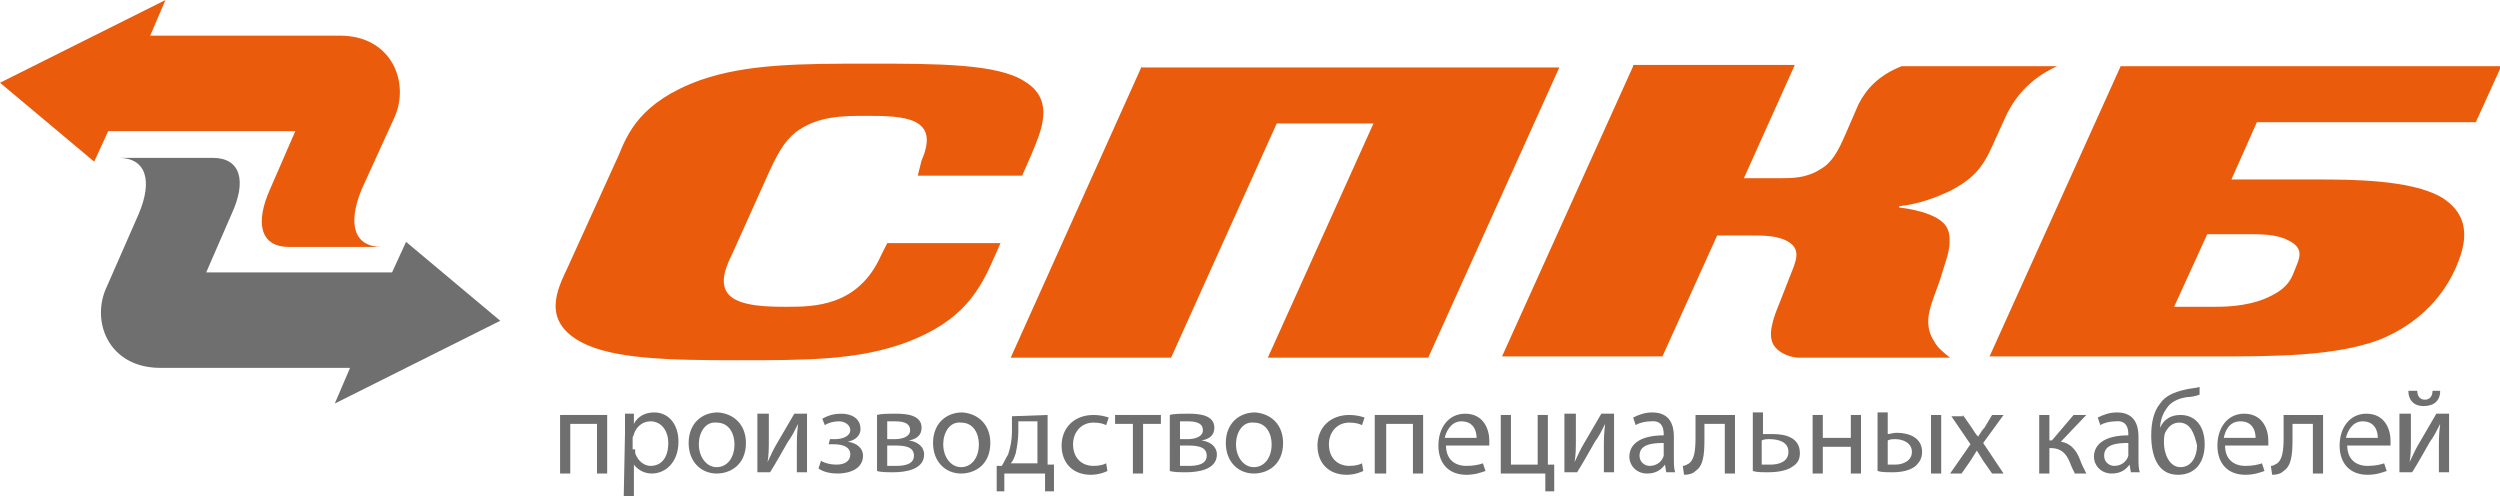
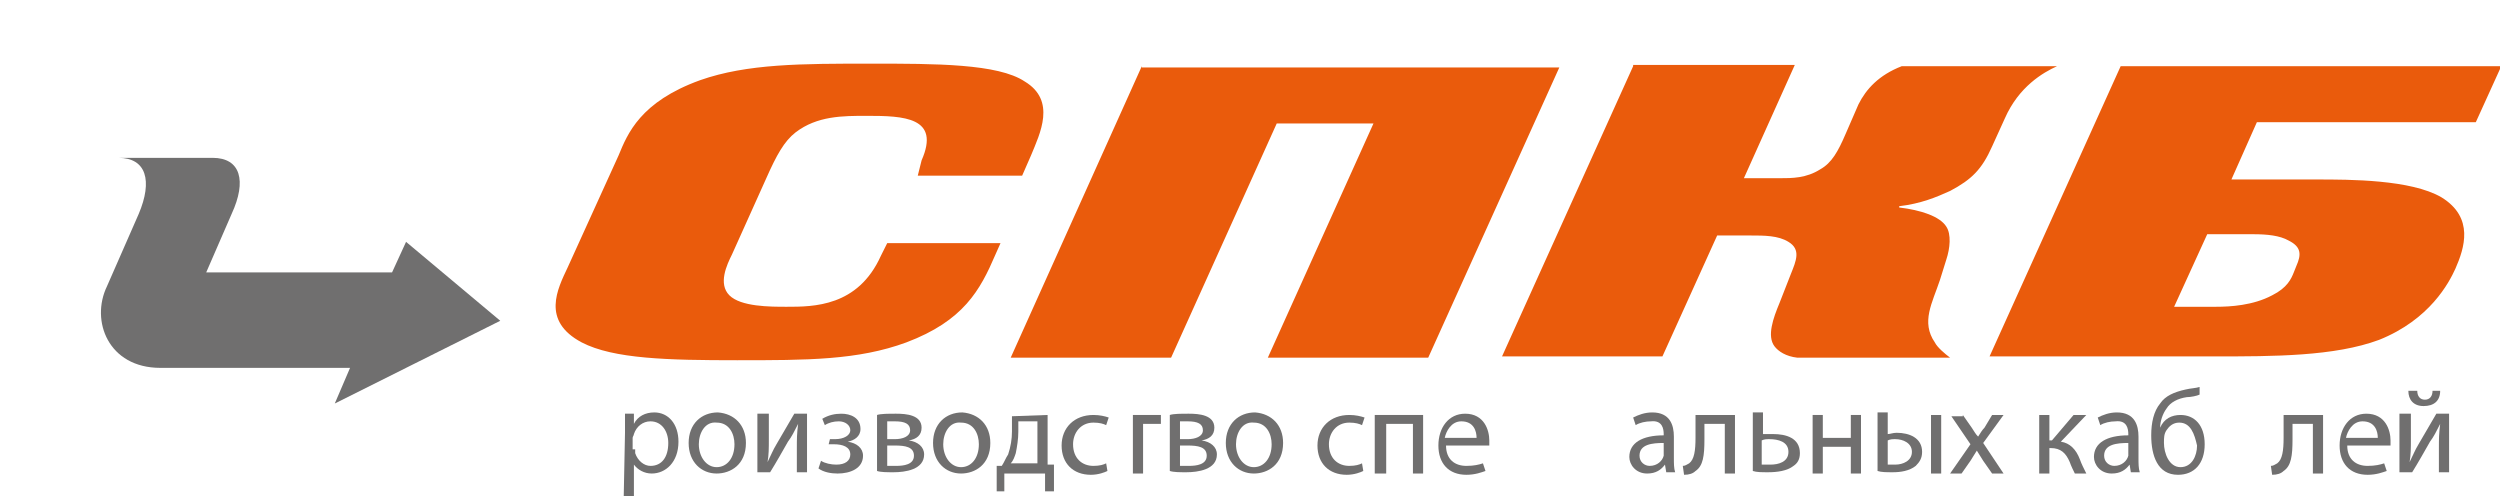
<svg xmlns="http://www.w3.org/2000/svg" id="Слой_1" x="0px" y="0px" viewBox="0 0 196.4 39" style="enable-background:new 0 0 196.4 39;" xml:space="preserve">
  <style type="text/css"> .st0{fill-rule:evenodd;clip-rule:evenodd;fill:#EA5B0C;} .st1{fill-rule:evenodd;clip-rule:evenodd;fill:#706F6F;} .st2{fill:#706F6F;} </style>
  <g>
    <path class="st0" d="M72.1,13.8h8.2l0.7-1.6c0.7-1.7,2-4.3-0.5-5.8C78.4,5,73.5,5,68.4,5C63,5,58.7,5,55,6.3 c-4.7,1.7-5.7,4.2-6.4,5.9l-4,8.8c-0.8,1.7-2.1,4.2,1.1,5.9c2.5,1.3,6.8,1.4,12.2,1.4c5.5,0,9.5,0,13.3-1.4c4.5-1.7,5.8-4.1,7-6.9 l0.4-0.9h-8.9l-0.5,1c-1.8,4-5.3,4-7.4,4c-1.3,0-3.6,0-4.5-0.9s-0.2-2.4,0.2-3.2l2.7-6c0.8-1.8,1.4-2.9,2.3-3.6 c1.7-1.3,3.7-1.3,5.6-1.3c2.9,0,5.8,0.1,4.3,3.5L72.1,13.8L72.1,13.8z M89.7,5.2L79.4,28.1H92l8.3-18.4h7.6l-8.3,18.4h12.6 l10.3-22.8H89.7V5.2z M128.3,5.2L118,28h12.6l4.3-9.5h2.6c1.1,0,2.2,0,3,0.5c1,0.6,0.6,1.5,0.2,2.5l-0.9,2.3 c-0.5,1.2-1,2.6-0.4,3.4c0.3,0.4,0.9,0.8,1.8,0.9h12c-0.4-0.3-1-0.8-1.2-1.2c-1.1-1.6-0.2-3.1,0.4-4.9l0.5-1.6c0.3-0.9,0.4-2,0-2.6 c-0.5-0.8-2-1.3-3.7-1.5v-0.1c1.7-0.2,2.9-0.7,4-1.2c1.7-0.9,2.5-1.7,3.3-3.5l1-2.2c1.1-2.5,3-3.6,4.1-4.1h-12.2 c-1.8,0.7-2.8,1.8-3.4,3l-1,2.3c-0.6,1.4-1.1,2.3-2,2.8c-1.1,0.7-2.2,0.7-3.2,0.7H137l4-8.9h-12.7V5.2z M166.6,5.2L156.3,28H174 c4.6,0,9.4,0,12.9-1.3c4-1.6,5.5-4.5,6-5.6c0.7-1.6,1.5-4-1.1-5.6c-2.4-1.4-7.2-1.4-9.8-1.4h-6.7l2-4.5h17.2l2-4.4L166.6,5.2 L166.6,5.2z M173.4,18.4h3.6c1.1,0,2.1,0.1,2.8,0.5c1,0.5,1,1.1,0.6,2l-0.2,0.5c-0.2,0.5-0.5,1.2-1.7,1.8c-1.5,0.8-3.3,0.9-4.4,0.9 h-3.3L173.4,18.4L173.4,18.4z" />
-     <path class="st0" d="M26.7,2.8H11.8L13,0L0,6.5l7.4,6.2l1.1-2.4h14.7l-2,4.6c-1.2,2.7-0.7,4.5,1.5,4.5H30c-2.2,0-2.7-1.8-1.6-4.5 L31,9.2C32.2,6.5,30.8,2.8,26.7,2.8L26.7,2.8z" />
    <path class="st1" d="M12.6,28.9h14.9l-1.2,2.8l13-6.5L31.9,19l-1.1,2.4H16.2l2-4.6c1.2-2.6,0.7-4.4-1.5-4.4H9.3 c2.2,0,2.7,1.8,1.6,4.4l-2.5,5.7C7.1,25.2,8.5,28.9,12.6,28.9L12.6,28.9z" />
    <g>
-       <path class="st2" d="M47.7,32.6v4.6h-0.8v-3.9h-2.1v3.9H44v-4.6H47.7z" />
      <path class="st2" d="M49.1,34c0-0.6,0-1.1,0-1.5h0.7v0.8l0,0c0.3-0.6,0.9-0.9,1.6-0.9c1.1,0,1.9,0.9,1.9,2.3c0,1.6-1,2.5-2.1,2.5 c-0.6,0-1.1-0.3-1.4-0.7l0,0V39H49L49.1,34L49.1,34z M49.9,35.3c0,0.1,0,0.2,0,0.3c0.2,0.6,0.7,1,1.2,1c0.9,0,1.4-0.7,1.4-1.8 c0-0.9-0.5-1.7-1.4-1.7c-0.6,0-1.1,0.4-1.3,1c0,0.1-0.1,0.2-0.1,0.3v0.9H49.9z" />
      <path class="st2" d="M58.6,34.8c0,1.7-1.2,2.4-2.3,2.4c-1.2,0-2.2-0.9-2.2-2.4s1-2.4,2.3-2.4C57.7,32.5,58.6,33.4,58.6,34.8z M54.9,34.9c0,1,0.6,1.8,1.4,1.8c0.8,0,1.4-0.7,1.4-1.8c0-0.8-0.4-1.7-1.4-1.7C55.4,33.1,54.9,34,54.9,34.9z" />
      <path class="st2" d="M60.4,32.6v1.9c0,0.7,0,1.2-0.1,1.8l0,0c0.3-0.6,0.4-0.9,0.7-1.4l1.4-2.4h1v4.6h-0.8v-1.9 c0-0.7,0-1.1,0.1-1.9l0,0c-0.3,0.6-0.5,1-0.8,1.4c-0.4,0.7-0.9,1.6-1.4,2.4h-1v-4.6h0.9V32.6z" />
      <path class="st2" d="M65.2,34.5h0.4c0.7,0,1.2-0.3,1.2-0.7s-0.4-0.7-0.9-0.7c-0.4,0-0.8,0.1-1.1,0.3l-0.2-0.5 c0.5-0.3,1-0.4,1.5-0.4c0.7,0,1.5,0.3,1.5,1.2c0,0.6-0.5,0.9-1,1l0,0c0.7,0.1,1.2,0.5,1.2,1.1c0,1-1,1.4-2,1.4 c-0.5,0-1.1-0.1-1.5-0.4l0.2-0.6c0.3,0.2,0.8,0.3,1.2,0.3c0.7,0,1.1-0.3,1.1-0.8c0-0.6-0.6-0.8-1.3-0.8h-0.4L65.2,34.5z" />
      <path class="st2" d="M68.9,32.6c0.3-0.1,0.9-0.1,1.5-0.1c0.8,0,2,0.1,2,1.1c0,0.6-0.4,0.9-1,1l0,0c0.7,0.1,1.2,0.5,1.2,1.1 c0,1.2-1.5,1.4-2.4,1.4c-0.5,0-1,0-1.3-0.1C68.9,37,68.9,32.6,68.9,32.6z M69.7,36.6c0.2,0,0.4,0,0.7,0c0.6,0,1.4-0.1,1.4-0.8 S71.1,35,70.3,35h-0.6V36.6z M69.7,34.5h0.6c0.6,0,1.2-0.2,1.2-0.7s-0.4-0.7-1.2-0.7c-0.3,0-0.5,0-0.6,0V34.5z" />
      <path class="st2" d="M77.8,34.8c0,1.7-1.2,2.4-2.3,2.4c-1.2,0-2.2-0.9-2.2-2.4s1-2.4,2.3-2.4C76.9,32.5,77.8,33.4,77.8,34.8z M74.1,34.9c0,1,0.6,1.8,1.4,1.8s1.4-0.7,1.4-1.8c0-0.8-0.4-1.7-1.4-1.7C74.6,33.1,74.1,34,74.1,34.9z" />
      <path class="st2" d="M82.3,32.6v3.9h0.5v2.1h-0.7v-1.4h-3.2v1.4h-0.6v-2h0.4c0.2-0.3,0.3-0.6,0.5-0.9c0.2-0.6,0.3-1.2,0.3-1.8 v-1.2L82.3,32.6L82.3,32.6z M80,33.9c0,0.6-0.1,1.2-0.2,1.7c-0.1,0.3-0.2,0.6-0.4,0.8h2.1v-3.3H80V33.9z" />
      <path class="st2" d="M87,37c-0.2,0.1-0.7,0.3-1.3,0.3c-1.4,0-2.3-0.9-2.3-2.3c0-1.4,1-2.4,2.5-2.4c0.5,0,0.9,0.1,1.2,0.2l-0.2,0.6 c-0.2-0.1-0.5-0.2-1-0.2c-1,0-1.6,0.8-1.6,1.7c0,1.1,0.7,1.7,1.6,1.7c0.5,0,0.8-0.1,1-0.2L87,37z" />
-       <path class="st2" d="M91.2,32.6v0.7h-1.4v3.9H89v-3.9h-1.4v-0.7H91.2z" />
+       <path class="st2" d="M91.2,32.6v0.7h-1.4v3.9H89v-3.9v-0.7H91.2z" />
      <path class="st2" d="M91.9,32.6c0.3-0.1,0.9-0.1,1.5-0.1c0.8,0,2,0.1,2,1.1c0,0.6-0.4,0.9-1,1l0,0c0.7,0.1,1.2,0.5,1.2,1.1 c0,1.2-1.5,1.4-2.4,1.4c-0.5,0-1,0-1.3-0.1C91.9,37,91.9,32.6,91.9,32.6z M92.7,36.6c0.2,0,0.4,0,0.7,0c0.6,0,1.4-0.1,1.4-0.8 S94.1,35,93.3,35h-0.6V36.6z M92.7,34.5h0.6c0.6,0,1.2-0.2,1.2-0.7s-0.4-0.7-1.2-0.7c-0.3,0-0.5,0-0.6,0V34.5z" />
      <path class="st2" d="M100.8,34.8c0,1.7-1.2,2.4-2.3,2.4c-1.2,0-2.2-0.9-2.2-2.4s1-2.4,2.3-2.4C99.9,32.5,100.8,33.4,100.8,34.8z M97.1,34.9c0,1,0.6,1.8,1.4,1.8s1.4-0.7,1.4-1.8c0-0.8-0.4-1.7-1.4-1.7C97.6,33.1,97.1,34,97.1,34.9z" />
      <path class="st2" d="M107.1,37c-0.2,0.1-0.7,0.3-1.3,0.3c-1.4,0-2.3-0.9-2.3-2.3c0-1.4,1-2.4,2.5-2.4c0.5,0,0.9,0.1,1.2,0.2 l-0.2,0.6c-0.2-0.1-0.5-0.2-1-0.2c-1,0-1.6,0.8-1.6,1.7c0,1.1,0.7,1.7,1.6,1.7c0.5,0,0.8-0.1,1-0.2L107.1,37z" />
      <path class="st2" d="M111.8,32.6v4.6H111v-3.9h-2.1v3.9H108v-4.6H111.8z" />
      <path class="st2" d="M113.6,35c0,1.1,0.7,1.6,1.6,1.6c0.6,0,1-0.1,1.3-0.2l0.2,0.6c-0.3,0.1-0.8,0.3-1.5,0.3 c-1.4,0-2.2-0.9-2.2-2.3c0-1.4,0.8-2.5,2.1-2.5c1.5,0,1.9,1.3,1.9,2.1c0,0.2,0,0.3,0,0.4C117,35,113.6,35,113.6,35z M116,34.4 c0-0.5-0.2-1.3-1.2-1.3c-0.8,0-1.2,0.8-1.3,1.3H116z" />
-       <path class="st2" d="M118.7,32.6v3.9h2.1v-3.9h0.8v3.9h0.5v2.1h-0.7v-1.4h-3.5v-4.6H118.7z" />
-       <path class="st2" d="M123.8,32.6v1.9c0,0.7,0,1.2-0.1,1.8l0,0c0.3-0.6,0.4-0.9,0.7-1.4l1.4-2.4h1v4.6H126v-1.9 c0-0.7,0-1.1,0.1-1.9l0,0c-0.3,0.6-0.5,1-0.8,1.4c-0.4,0.7-0.9,1.6-1.4,2.4h-1v-4.6h0.9V32.6z" />
      <path class="st2" d="M131.5,36c0,0.4,0,0.8,0.1,1.1h-0.7l-0.1-0.6l0,0c-0.3,0.4-0.7,0.7-1.4,0.7c-0.9,0-1.4-0.7-1.4-1.3 c0-1.1,1-1.7,2.7-1.7v-0.1c0-0.4-0.1-1.1-1-1c-0.4,0-0.9,0.1-1.2,0.3l-0.2-0.6c0.4-0.2,0.9-0.4,1.5-0.4c1.4,0,1.7,1,1.7,1.9 L131.5,36L131.5,36z M130.7,34.8c-0.9,0-1.9,0.1-1.9,1c0,0.5,0.4,0.8,0.8,0.8c0.6,0,1-0.4,1.1-0.8c0-0.1,0-0.2,0-0.3L130.7,34.8 L130.7,34.8z" />
      <path class="st2" d="M136.3,32.6v4.6h-0.8v-3.9h-1.6v1.2c0,1.3-0.1,2.1-0.7,2.5c-0.2,0.2-0.5,0.3-0.9,0.3l-0.1-0.7 c0.2,0,0.3-0.1,0.5-0.2c0.4-0.3,0.5-1,0.5-2v-1.8C133.2,32.6,136.3,32.6,136.3,32.6z" />
      <path class="st2" d="M138.5,32.6v1.5c0.2,0,0.5,0,0.8,0c1,0,2.1,0.3,2.1,1.5c0,0.5-0.2,0.8-0.5,1c-0.5,0.4-1.3,0.5-2,0.5 c-0.5,0-0.9,0-1.2-0.1v-4.6h0.8V32.6z M138.5,36.5c0.2,0,0.3,0,0.6,0c0.6,0,1.4-0.2,1.4-1s-0.8-1-1.5-1c-0.2,0-0.4,0-0.6,0.1v1.9 H138.5z" />
      <path class="st2" d="M143.2,32.6v1.8h2.2v-1.8h0.8v4.6h-0.8v-2.1h-2.2v2.1h-0.8v-4.6H143.2z" />
      <path class="st2" d="M148.3,32.6v1.5c0.2,0,0.4-0.1,0.7-0.1c1,0,2,0.4,2,1.5c0,0.5-0.2,0.8-0.5,1.1c-0.5,0.4-1.2,0.5-1.8,0.5 c-0.5,0-0.9,0-1.2-0.1v-4.6h0.8V32.6z M148.3,36.5c0.2,0,0.4,0,0.6,0c0.6,0,1.3-0.3,1.3-1s-0.7-1-1.3-1c-0.2,0-0.4,0-0.6,0.1V36.5 z M152.5,32.6v4.6h-0.8v-4.6H152.5z" />
      <path class="st2" d="M154.2,32.6l0.7,1c0.2,0.3,0.3,0.5,0.5,0.7l0,0c0.2-0.3,0.3-0.5,0.5-0.7l0.6-1h0.9l-1.6,2.2l1.6,2.4h-0.9 l-0.7-1c-0.2-0.3-0.3-0.5-0.5-0.8l0,0c-0.2,0.3-0.3,0.5-0.5,0.8l-0.7,1h-0.9l1.6-2.3l-1.5-2.2h0.9V32.6z" />
      <path class="st2" d="M161,32.6v2h0.2l1.7-2h1l-2,2.1c0.7,0.1,1.2,0.6,1.5,1.4c0.1,0.3,0.3,0.7,0.5,1.1H163 c-0.1-0.2-0.3-0.6-0.4-0.9c-0.3-0.7-0.7-1.1-1.5-1.1H161v2h-0.8v-4.6H161z" />
      <path class="st2" d="M168,36c0,0.4,0,0.8,0.1,1.1h-0.7l-0.1-0.6l0,0c-0.3,0.4-0.7,0.7-1.4,0.7c-0.9,0-1.4-0.7-1.4-1.3 c0-1.1,1-1.7,2.7-1.7v-0.1c0-0.4-0.1-1.1-1-1c-0.4,0-0.9,0.1-1.2,0.3l-0.2-0.6c0.4-0.2,0.9-0.4,1.5-0.4c1.4,0,1.7,1,1.7,1.9 L168,36L168,36z M167.2,34.8c-0.9,0-1.9,0.1-1.9,1c0,0.5,0.4,0.8,0.8,0.8c0.6,0,1-0.4,1.1-0.8c0-0.1,0-0.2,0-0.3L167.2,34.8 L167.2,34.8z" />
      <path class="st2" d="M172.8,31c-0.2,0.1-0.7,0.2-1,0.2c-0.7,0.1-1.3,0.4-1.6,0.9c-0.3,0.4-0.5,1-0.5,1.5l0,0c0.3-0.7,0.9-1,1.6-1 c1.1,0,1.9,0.8,1.9,2.3s-0.8,2.4-2.1,2.4c-1.6,0-2.1-1.5-2.1-3.1c0-1,0.2-1.9,0.7-2.5c0.4-0.6,1.1-0.9,2-1.1 c0.4-0.1,0.8-0.1,1.1-0.2L172.8,31z M171.2,33.2c-0.5,0-0.8,0.3-1,0.6s-0.2,0.6-0.2,1c0,0.8,0.4,1.9,1.3,1.9 c0.9,0,1.3-0.9,1.3-1.7C172.4,34.1,172.1,33.2,171.2,33.2z" />
-       <path class="st2" d="M174.8,35c0,1.1,0.7,1.6,1.6,1.6c0.6,0,1-0.1,1.3-0.2l0.2,0.6c-0.3,0.1-0.8,0.3-1.5,0.3 c-1.4,0-2.2-0.9-2.2-2.3c0-1.4,0.8-2.5,2.1-2.5c1.5,0,1.9,1.3,1.9,2.1c0,0.2,0,0.3,0,0.4C178.2,35,174.8,35,174.8,35z M177.2,34.4 c0-0.5-0.2-1.3-1.2-1.3c-0.9,0-1.2,0.8-1.3,1.3H177.2z" />
      <path class="st2" d="M182.5,32.6v4.6h-0.8v-3.9h-1.6v1.2c0,1.3-0.1,2.1-0.7,2.5c-0.2,0.2-0.5,0.3-0.9,0.3l-0.1-0.7 c0.2,0,0.3-0.1,0.5-0.2c0.4-0.3,0.5-1,0.5-2v-1.8C179.4,32.6,182.5,32.6,182.5,32.6z" />
      <path class="st2" d="M184.4,35c0,1.1,0.7,1.6,1.6,1.6c0.6,0,1-0.1,1.3-0.2l0.2,0.6c-0.3,0.1-0.8,0.3-1.5,0.3 c-1.4,0-2.2-0.9-2.2-2.3c0-1.4,0.8-2.5,2.1-2.5c1.5,0,1.9,1.3,1.9,2.1c0,0.2,0,0.3,0,0.4C187.8,35,184.4,35,184.4,35z M186.8,34.4 c0-0.5-0.2-1.3-1.2-1.3c-0.8,0-1.2,0.8-1.3,1.3H186.8z" />
      <path class="st2" d="M189.4,32.6v1.9c0,0.7,0,1.2-0.1,1.8l0,0c0.3-0.6,0.4-0.9,0.7-1.4l1.4-2.4h1v4.6h-0.8v-1.9 c0-0.7,0-1.1,0.1-1.9l0,0c-0.3,0.6-0.5,1-0.8,1.4c-0.4,0.7-0.9,1.6-1.4,2.4h-1v-4.6h0.9V32.6z M189.9,30.7c0,0.4,0.2,0.7,0.6,0.7 c0.4,0,0.6-0.3,0.6-0.7h0.6c0,0.8-0.5,1.2-1.3,1.2s-1.2-0.5-1.2-1.2H189.9z" />
    </g>
  </g>
</svg>